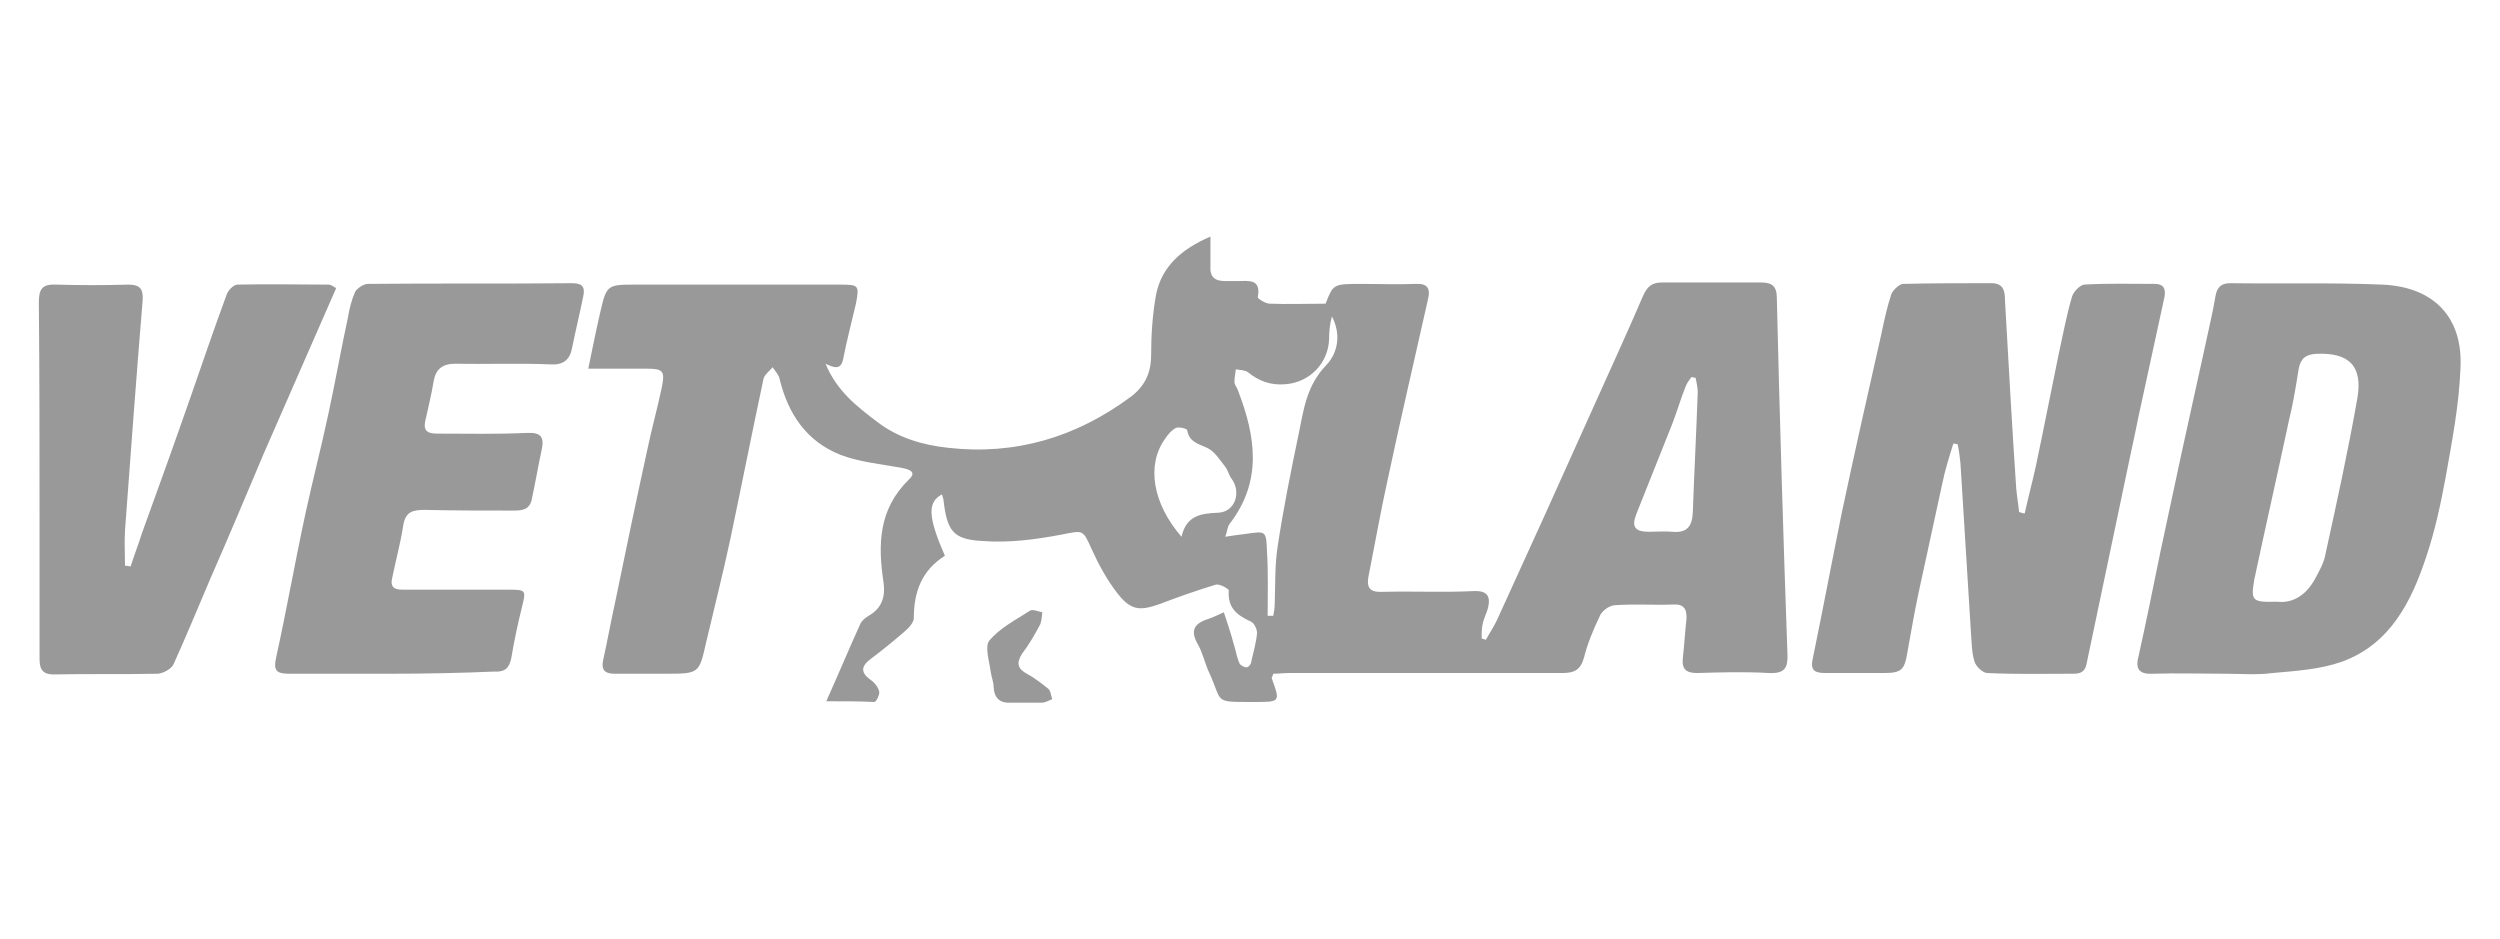
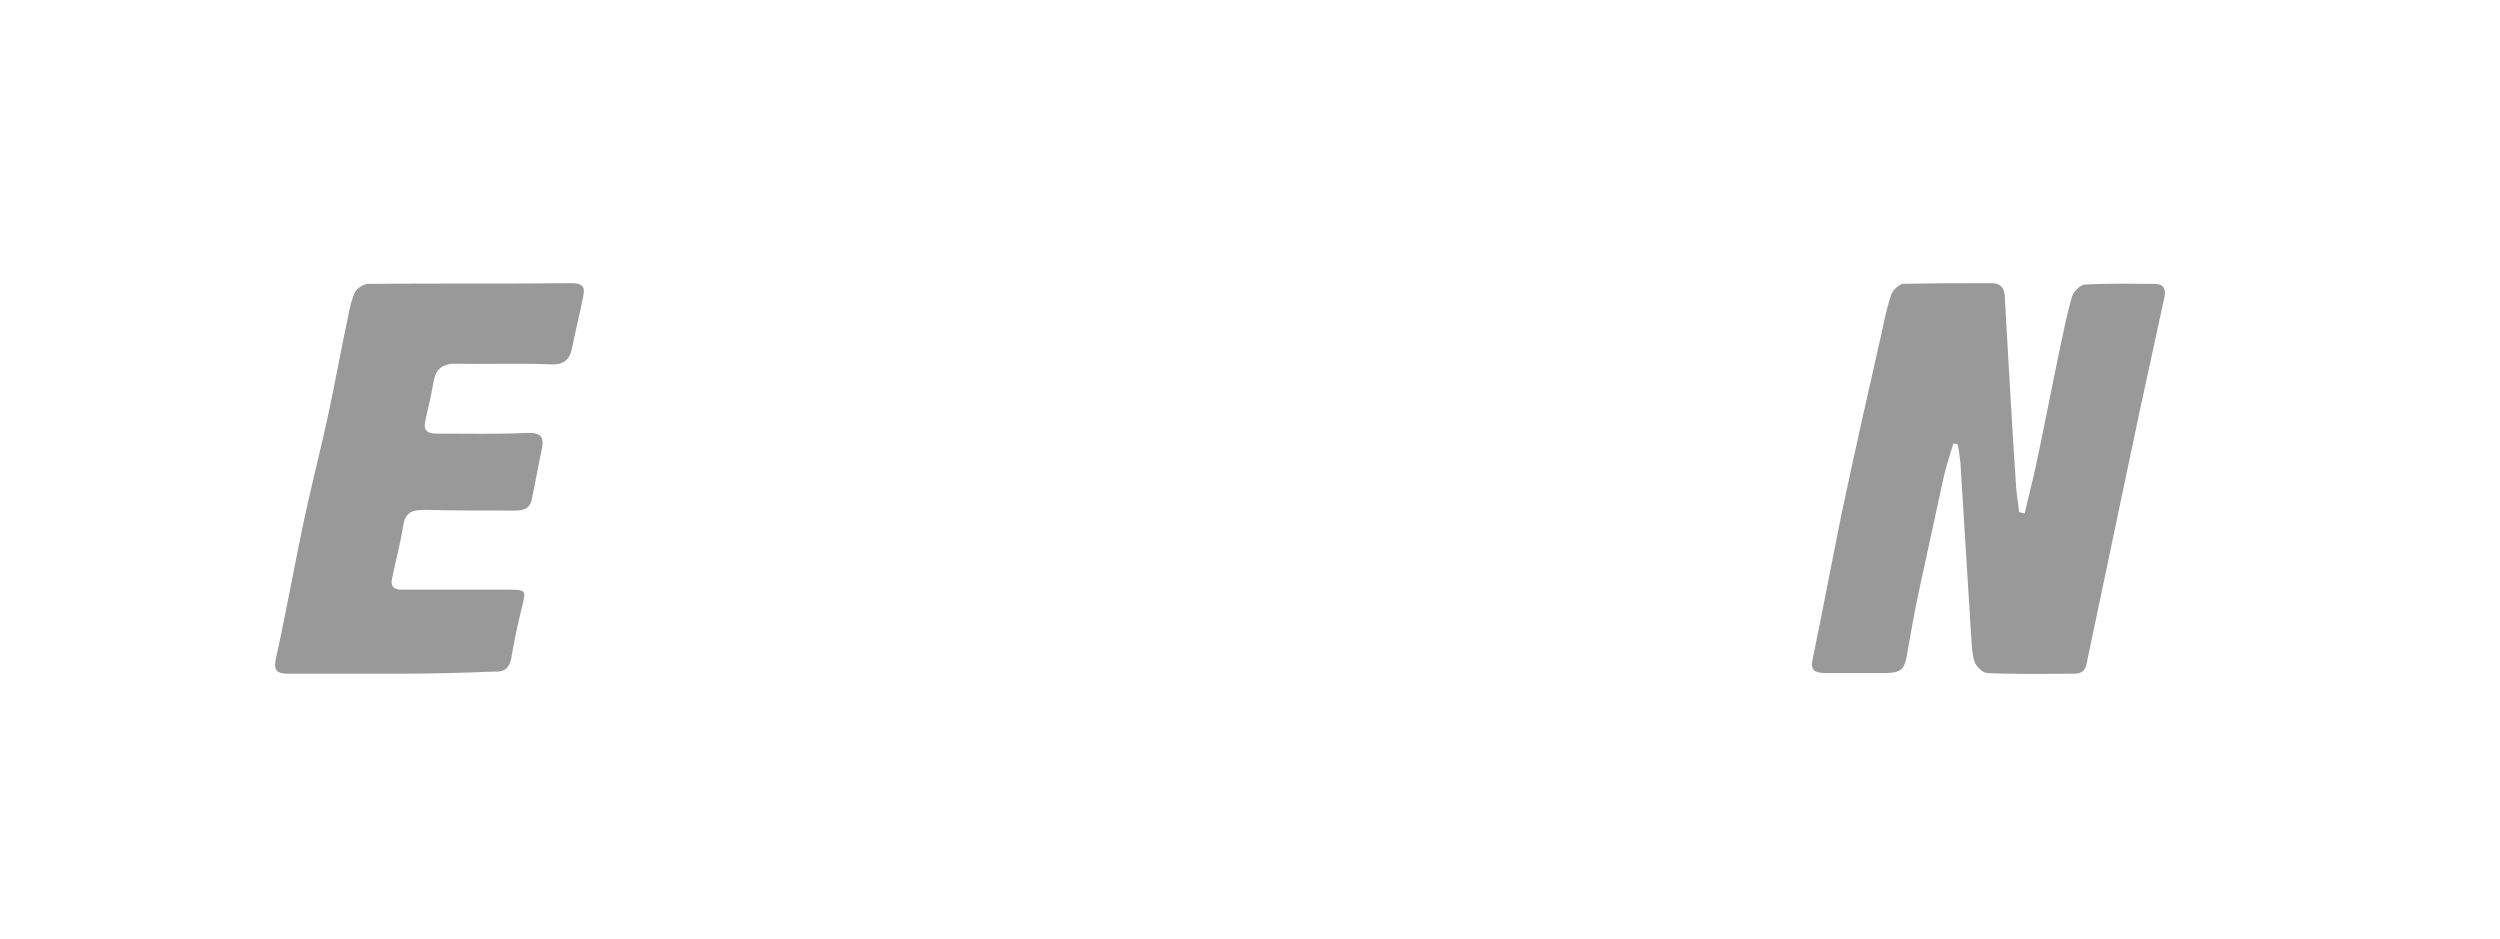
<svg xmlns="http://www.w3.org/2000/svg" version="1.1" id="Camada_1" x="0px" y="0px" viewBox="0 0 354 133" style="enable-background:new 0 0 354 133;" xml:space="preserve">
  <style type="text/css">
	.st0{fill:#999999;}
</style>
  <g>
-     <path class="st0" d="M117,99.3c1.8-4,3.2-7.4,4.8-10.9c0.2-0.5,0.7-0.9,1.2-1.2c1.9-1.1,2.4-2.7,2.1-4.8   c-0.8-5.3-0.7-10.3,3.6-14.5c1.3-1.2-0.2-1.5-1.3-1.7c-2.8-0.5-5.8-0.8-8.4-1.8c-4.8-1.9-7.4-5.8-8.6-10.7c-0.1-0.6-0.6-1.1-1-1.7   c-0.5,0.6-1.2,1.1-1.3,1.7c-1.6,7.5-3.1,15.1-4.7,22.7c-1,4.7-2.2,9.4-3.3,14.1c0,0.1-0.1,0.3-0.1,0.4c-1,4.5-1,4.5-5.8,4.5   c-2.4,0-4.8,0-7.2,0c-1.3,0-1.9-0.5-1.6-1.9c0.6-2.7,1.1-5.5,1.7-8.2c1.5-7.3,3-14.5,4.6-21.8c0.6-2.9,1.4-5.7,2-8.6   c0.5-2.4,0.2-2.7-2.2-2.7c-2.7,0-5.3,0-8.2,0c0.6-2.9,1.1-5.4,1.7-8c0.9-3.9,1-3.9,5.1-3.9c9.6,0,19.3,0,28.9,0   c2.6,0,2.7,0.1,2.2,2.7c-0.6,2.6-1.3,5.2-1.8,7.8c-0.3,1.5-1.1,1.4-2.5,0.7c1.6,3.9,4.5,6.1,7.4,8.3c2.9,2.2,6.3,3.2,9.9,3.6   c9.6,1.1,18.2-1.5,25.9-7.2c2-1.5,2.9-3.4,2.9-5.9c0-2.9,0.2-5.8,0.7-8.6c0.8-3.9,3.5-6.4,7.7-8.2c0,1.7,0,2.9,0,4.2   c-0.1,1.5,0.6,2.1,2.1,2.1c0.6,0,1.2,0,1.7,0c1.6,0,3.4-0.4,2.9,2.3c0,0.2,1.1,0.9,1.7,0.9c2.6,0.1,5.1,0,7.9,0   c1.1-2.8,1.1-2.8,5.1-2.8c2.5,0,5.1,0.1,7.6,0c1.7-0.1,2.2,0.6,1.8,2.2c-1.9,8.5-3.9,17-5.7,25.5c-1,4.5-1.8,9.1-2.7,13.6   c-0.4,2,0.4,2.4,2.2,2.3c4.2-0.1,8.4,0.1,12.6-0.1c2-0.1,2.5,0.7,2.1,2.4c-0.2,0.7-0.5,1.3-0.7,2c-0.2,0.8-0.2,1.5-0.2,2.3   c0.2,0.1,0.4,0.1,0.6,0.2c0.6-1.1,1.3-2.1,1.8-3.3c4.4-9.6,8.7-19.1,13-28.7c2.5-5.6,5.1-11.2,7.5-16.8c0.6-1.3,1.3-1.8,2.6-1.8   c4.7,0,9.4,0,14.1,0c1.5,0,2.2,0.5,2.2,2.2c0.4,16.8,0.9,33.5,1.5,50.3c0.1,2-0.3,2.9-2.6,2.8c-3.4-0.2-6.8-0.1-10.2,0   c-1.6,0-2.2-0.6-2-2.2c0.2-1.8,0.3-3.6,0.5-5.4c0.1-1.5-0.4-2.2-1.9-2.1c-2.8,0.1-5.5-0.1-8.3,0.1c-0.8,0.1-1.8,0.8-2.1,1.6   c-0.9,1.9-1.7,3.8-2.2,5.8c-0.5,1.8-1.4,2.2-3.1,2.2c-12.9,0-25.8,0-38.7,0c-0.8,0-1.5,0.1-2.2,0.1c-0.1,0.4-0.3,0.6-0.2,0.7   c1.2,3.3,1.2,3.3-2.5,3.3c-0.1,0-0.1,0-0.2,0c-5.7,0-4.2,0.1-6.2-4.2c-0.6-1.3-0.9-2.8-1.6-4c-1.2-2.1-0.3-3,1.6-3.6   c0.6-0.2,1.2-0.5,2.1-0.9c0.5,1.5,1,3,1.4,4.5c0.3,0.9,0.4,1.8,0.8,2.7c0.1,0.3,0.7,0.6,1,0.6c0.3,0,0.7-0.5,0.7-0.9   c0.3-1.3,0.7-2.7,0.8-4c0-0.5-0.4-1.4-0.9-1.6c-2-0.9-3.3-2-3.1-4.4c0-0.2-1.3-1-1.9-0.8c-2.6,0.8-5.2,1.7-7.8,2.7   c-2.8,1-4.1,1-6-1.4c-1.5-1.9-2.7-4.1-3.7-6.3c-1.3-2.9-1.2-2.7-4.3-2.1c-3.7,0.7-7.5,1.2-11.2,0.9c-4.2-0.2-5-1.5-5.5-5.8   c0-0.3-0.2-0.5-0.2-0.8c-2.1,1.1-2,3.2,0.4,8.7c-3.2,2-4.4,5-4.4,8.8c0,0.7-0.8,1.5-1.4,2c-1.5,1.3-3.1,2.6-4.7,3.8   c-1.2,0.9-1.6,1.8-0.1,2.9c0.6,0.4,1.1,1,1.3,1.7c0.1,0.4-0.4,1.5-0.7,1.5C121.9,99.3,119.7,99.3,117,99.3z M179.5,87.2   c0.3,0,0.6,0,0.8,0c0.1-0.6,0.2-1.1,0.2-1.7c0.1-2.7,0-5.4,0.4-8c0.8-5.4,1.9-10.8,3-16.1c0.7-3.4,1.1-6.8,3.9-9.7   c1.7-1.8,2.1-4.4,0.8-6.9c-0.3,1.1-0.4,2.1-0.4,3.2c-0.1,3.4-2.7,6.1-6.1,6.4c-2.1,0.2-3.8-0.4-5.4-1.7c-0.4-0.3-1.1-0.3-1.7-0.4   c-0.1,0.6-0.2,1.2-0.2,1.8c0,0.4,0.4,0.8,0.5,1.2c2.5,6.5,3.5,12.8-1.2,18.9c-0.3,0.4-0.3,1-0.6,1.8c1.3-0.2,2.1-0.3,2.9-0.4   c2.8-0.4,2.9-0.5,3,2.4C179.6,81.1,179.5,84.1,179.5,87.2z M167.3,76c0.7-3,2.7-3.3,5.2-3.4c2.4-0.1,3.3-2.9,1.9-4.8   c-0.4-0.5-0.5-1.2-0.9-1.7c-0.8-1-1.5-2.2-2.6-2.7c-1.3-0.6-2.5-0.8-2.8-2.5c0-0.2-1.2-0.5-1.6-0.3c-0.6,0.3-1.1,0.9-1.5,1.5   C162.3,65.8,163.2,71.3,167.3,76z M240.1,53.5c-0.2,0-0.4-0.1-0.6-0.1c-0.3,0.4-0.6,0.8-0.8,1.3c-0.7,1.7-1.2,3.5-1.9,5.3   c-1.7,4.3-3.4,8.5-5.1,12.8c-0.7,1.8-0.2,2.5,1.8,2.5c1.1,0,2.2-0.1,3.3,0c2.1,0.2,2.8-0.8,2.9-2.7c0.2-5.7,0.5-11.4,0.7-17.1   C240.4,54.8,240.2,54.1,240.1,53.5z" />
    <path class="st0" d="M286.7,72.7c0.5-2.3,1.1-4.5,1.6-6.8c1.1-5.2,2.1-10.4,3.2-15.7c0.6-2.7,1.1-5.5,1.9-8.2   c0.2-0.7,1.1-1.6,1.7-1.7c3.3-0.2,6.7-0.1,10-0.1c1.2,0,1.6,0.6,1.4,1.8c-1.1,5.1-2.2,10.1-3.3,15.2c-0.5,2.2-0.9,4.4-1.4,6.6   c-2.1,10-4.2,20-6.3,30c-0.2,1.2-0.7,1.6-1.9,1.6c-4.1,0-8.1,0.1-12.2-0.1c-0.6,0-1.6-0.9-1.8-1.6c-0.4-1.2-0.4-2.6-0.5-3.9   c-0.5-8.1-1-16.1-1.5-24.2c-0.1-0.9-0.2-1.8-0.4-2.7c-0.2,0-0.4-0.1-0.6-0.1c-0.6,1.9-1.2,3.8-1.6,5.8c-1.1,5.1-2.2,10.1-3.3,15.2   c-0.6,2.8-1.1,5.7-1.6,8.5c-0.4,2.5-0.8,3-3.3,3c-2.8,0-5.5,0-8.3,0c-1.6,0-2.2-0.4-1.8-2.1c1.4-6.8,2.7-13.7,4.1-20.6   c1.8-8.5,3.7-16.9,5.6-25.3c0.4-1.9,0.8-3.8,1.4-5.6c0.2-0.6,1.1-1.4,1.6-1.5c4.2-0.1,8.4-0.1,12.6-0.1c1.6,0,1.9,1,1.9,2.3   c0.5,8.9,1,17.9,1.6,26.8c0.1,1.1,0.3,2.2,0.4,3.3C286.2,72.6,286.5,72.7,286.7,72.7z" />
-     <path class="st0" d="M314.9,95.4c-3.3,0-6.7-0.1-10,0c-1.8,0.1-2.6-0.5-2.1-2.4c1.1-4.9,2.1-9.9,3.1-14.8c1-4.7,2-9.3,3-14   c1.1-5,2.2-10,3.3-15c0.5-2.4,1.1-4.8,1.5-7.2c0.2-1.3,0.8-1.9,2.1-1.9c7.2,0.1,14.4-0.1,21.5,0.2c7.3,0.3,11.5,4.6,11.1,11.9   c-0.2,5.2-1.2,10.3-2.1,15.4c-0.7,3.8-1.5,7.5-2.7,11.1c-2.1,6.4-5.1,12.5-12,15c-3.1,1.1-6.5,1.3-9.8,1.6   C319.6,95.6,317.3,95.4,314.9,95.4z M322.4,85.2c2.4,0.3,4.3-1.1,5.5-3.4c0.6-1.1,1.2-2.2,1.4-3.4c1.6-7.3,3.2-14.6,4.5-22   c0.8-4.6-1.2-6.5-5.8-6.3c-1.5,0.1-2.2,0.6-2.5,2.1c-0.4,2.5-0.8,5-1.4,7.4c-1.6,7.5-3.3,15-4.9,22.5   C318.7,85.1,318.9,85.3,322.4,85.2z" />
    <path class="st0" d="M55.5,95.4c-4.9,0-9.7,0-14.6,0c-1.8,0-2.2-0.5-1.8-2.3c1.5-6.8,2.7-13.7,4.2-20.6c1-4.6,2.2-9.2,3.2-13.9   c1-4.6,1.8-9.2,2.8-13.8c0.2-1.2,0.5-2.4,1-3.5c0.3-0.5,1.2-1.1,1.8-1.1c9.6-0.1,19.3,0,28.9-0.1c1.3,0,1.9,0.4,1.6,1.8   c-0.5,2.5-1.1,4.9-1.6,7.4c-0.3,1.6-1.2,2.4-3,2.3c-4.5-0.2-9,0-13.5-0.1c-1.9,0-2.8,0.8-3.1,2.5c-0.3,1.9-0.8,3.8-1.2,5.7   c-0.3,1.5,0.6,1.7,1.8,1.7c4.2,0,8.4,0.1,12.6-0.1c2-0.1,2.5,0.6,2.1,2.4c-0.5,2.3-0.9,4.7-1.4,7c-0.3,1.5-1.4,1.6-2.6,1.6   c-4.2,0-8.4,0-12.6-0.1c-1.7,0-2.7,0.3-3,2.2c-0.4,2.6-1.1,5.1-1.6,7.6c-0.3,1.6,1,1.5,2,1.5c4.9,0,9.7,0,14.6,0   c2.4,0,2.4,0.1,1.8,2.5c-0.6,2.4-1.1,4.8-1.5,7.2c-0.3,1.4-0.9,2-2.5,1.9C65.1,95.3,60.3,95.4,55.5,95.4z" />
-     <path class="st0" d="M47.6,40.8c-3.4,7.8-6.8,15.5-10.2,23.3C34.9,70,32.4,76,29.8,81.9c-1.7,4-3.4,8.1-5.2,12.1   c-0.3,0.7-1.4,1.3-2.2,1.4c-4.9,0.1-9.9,0-14.8,0.1c-1.8,0-2-1-2-2.3c0-6.3,0-12.6,0-18.9c0-10.5,0-21-0.1-31.5   c0-1.9,0.5-2.6,2.5-2.5c3.4,0.1,6.8,0.1,10.2,0c1.6,0,2.1,0.6,2,2.2c-0.9,10.9-1.7,21.8-2.5,32.6c-0.1,1.7,0,3.3,0,5   c0.3,0,0.6,0.1,0.8,0.1c0.5-1.6,1.1-3.1,1.6-4.7c2.4-6.6,4.8-13.3,7.1-19.9c1.6-4.6,3.2-9.3,4.9-13.9c0.2-0.6,1-1.4,1.5-1.4   c4.3-0.1,8.7,0,13,0C47,40.4,47.1,40.5,47.6,40.8z" />
-     <path class="st0" d="M145.2,99.5c-0.7,0-1.3,0-2,0c-1.6,0.1-2.4-0.6-2.5-2.2c0-0.7-0.3-1.4-0.4-2.1c-0.2-1.5-0.9-3.7-0.2-4.5   c1.5-1.8,3.7-2.9,5.7-4.2c0.4-0.3,1.2,0.1,1.8,0.2c-0.1,0.6-0.1,1.2-0.3,1.7c-0.8,1.5-1.6,2.9-2.6,4.2c-0.8,1.3-0.6,2.1,0.7,2.8   c1.1,0.6,2,1.3,3,2.1c0.4,0.3,0.4,1,0.6,1.5c-0.5,0.2-1,0.5-1.5,0.5C146.8,99.5,146,99.5,145.2,99.5   C145.2,99.5,145.2,99.5,145.2,99.5z" />
  </g>
</svg>